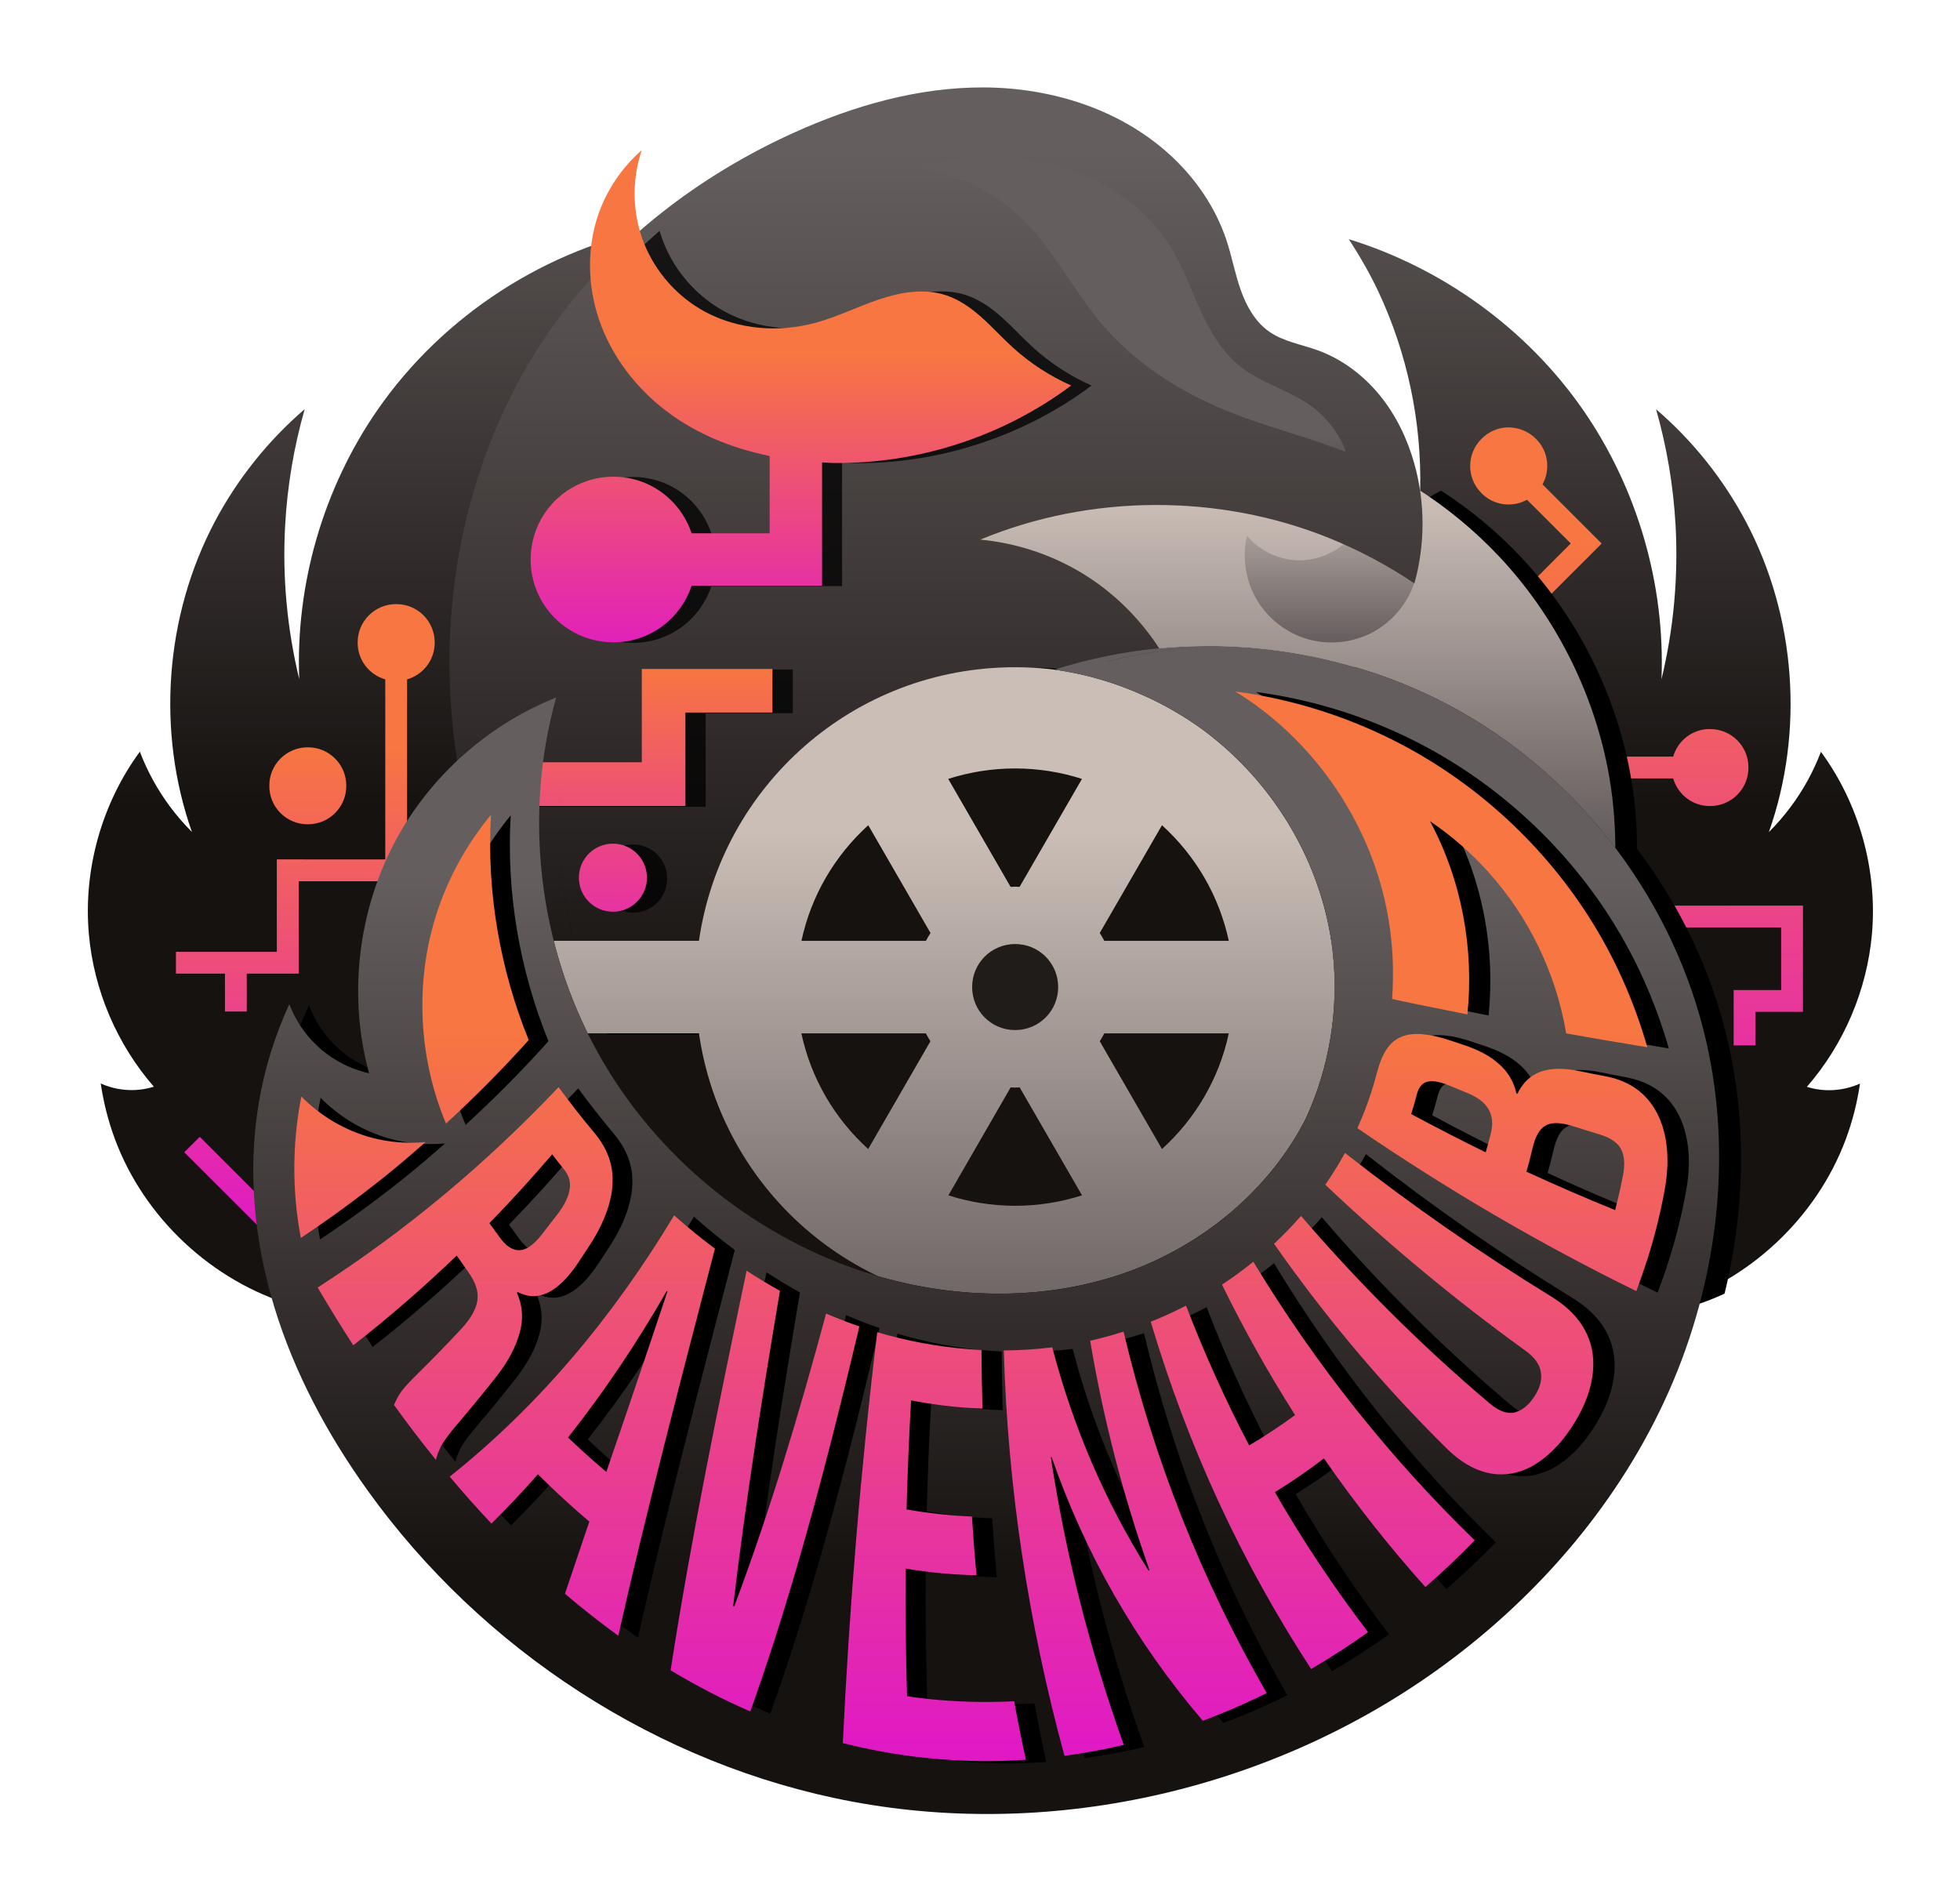
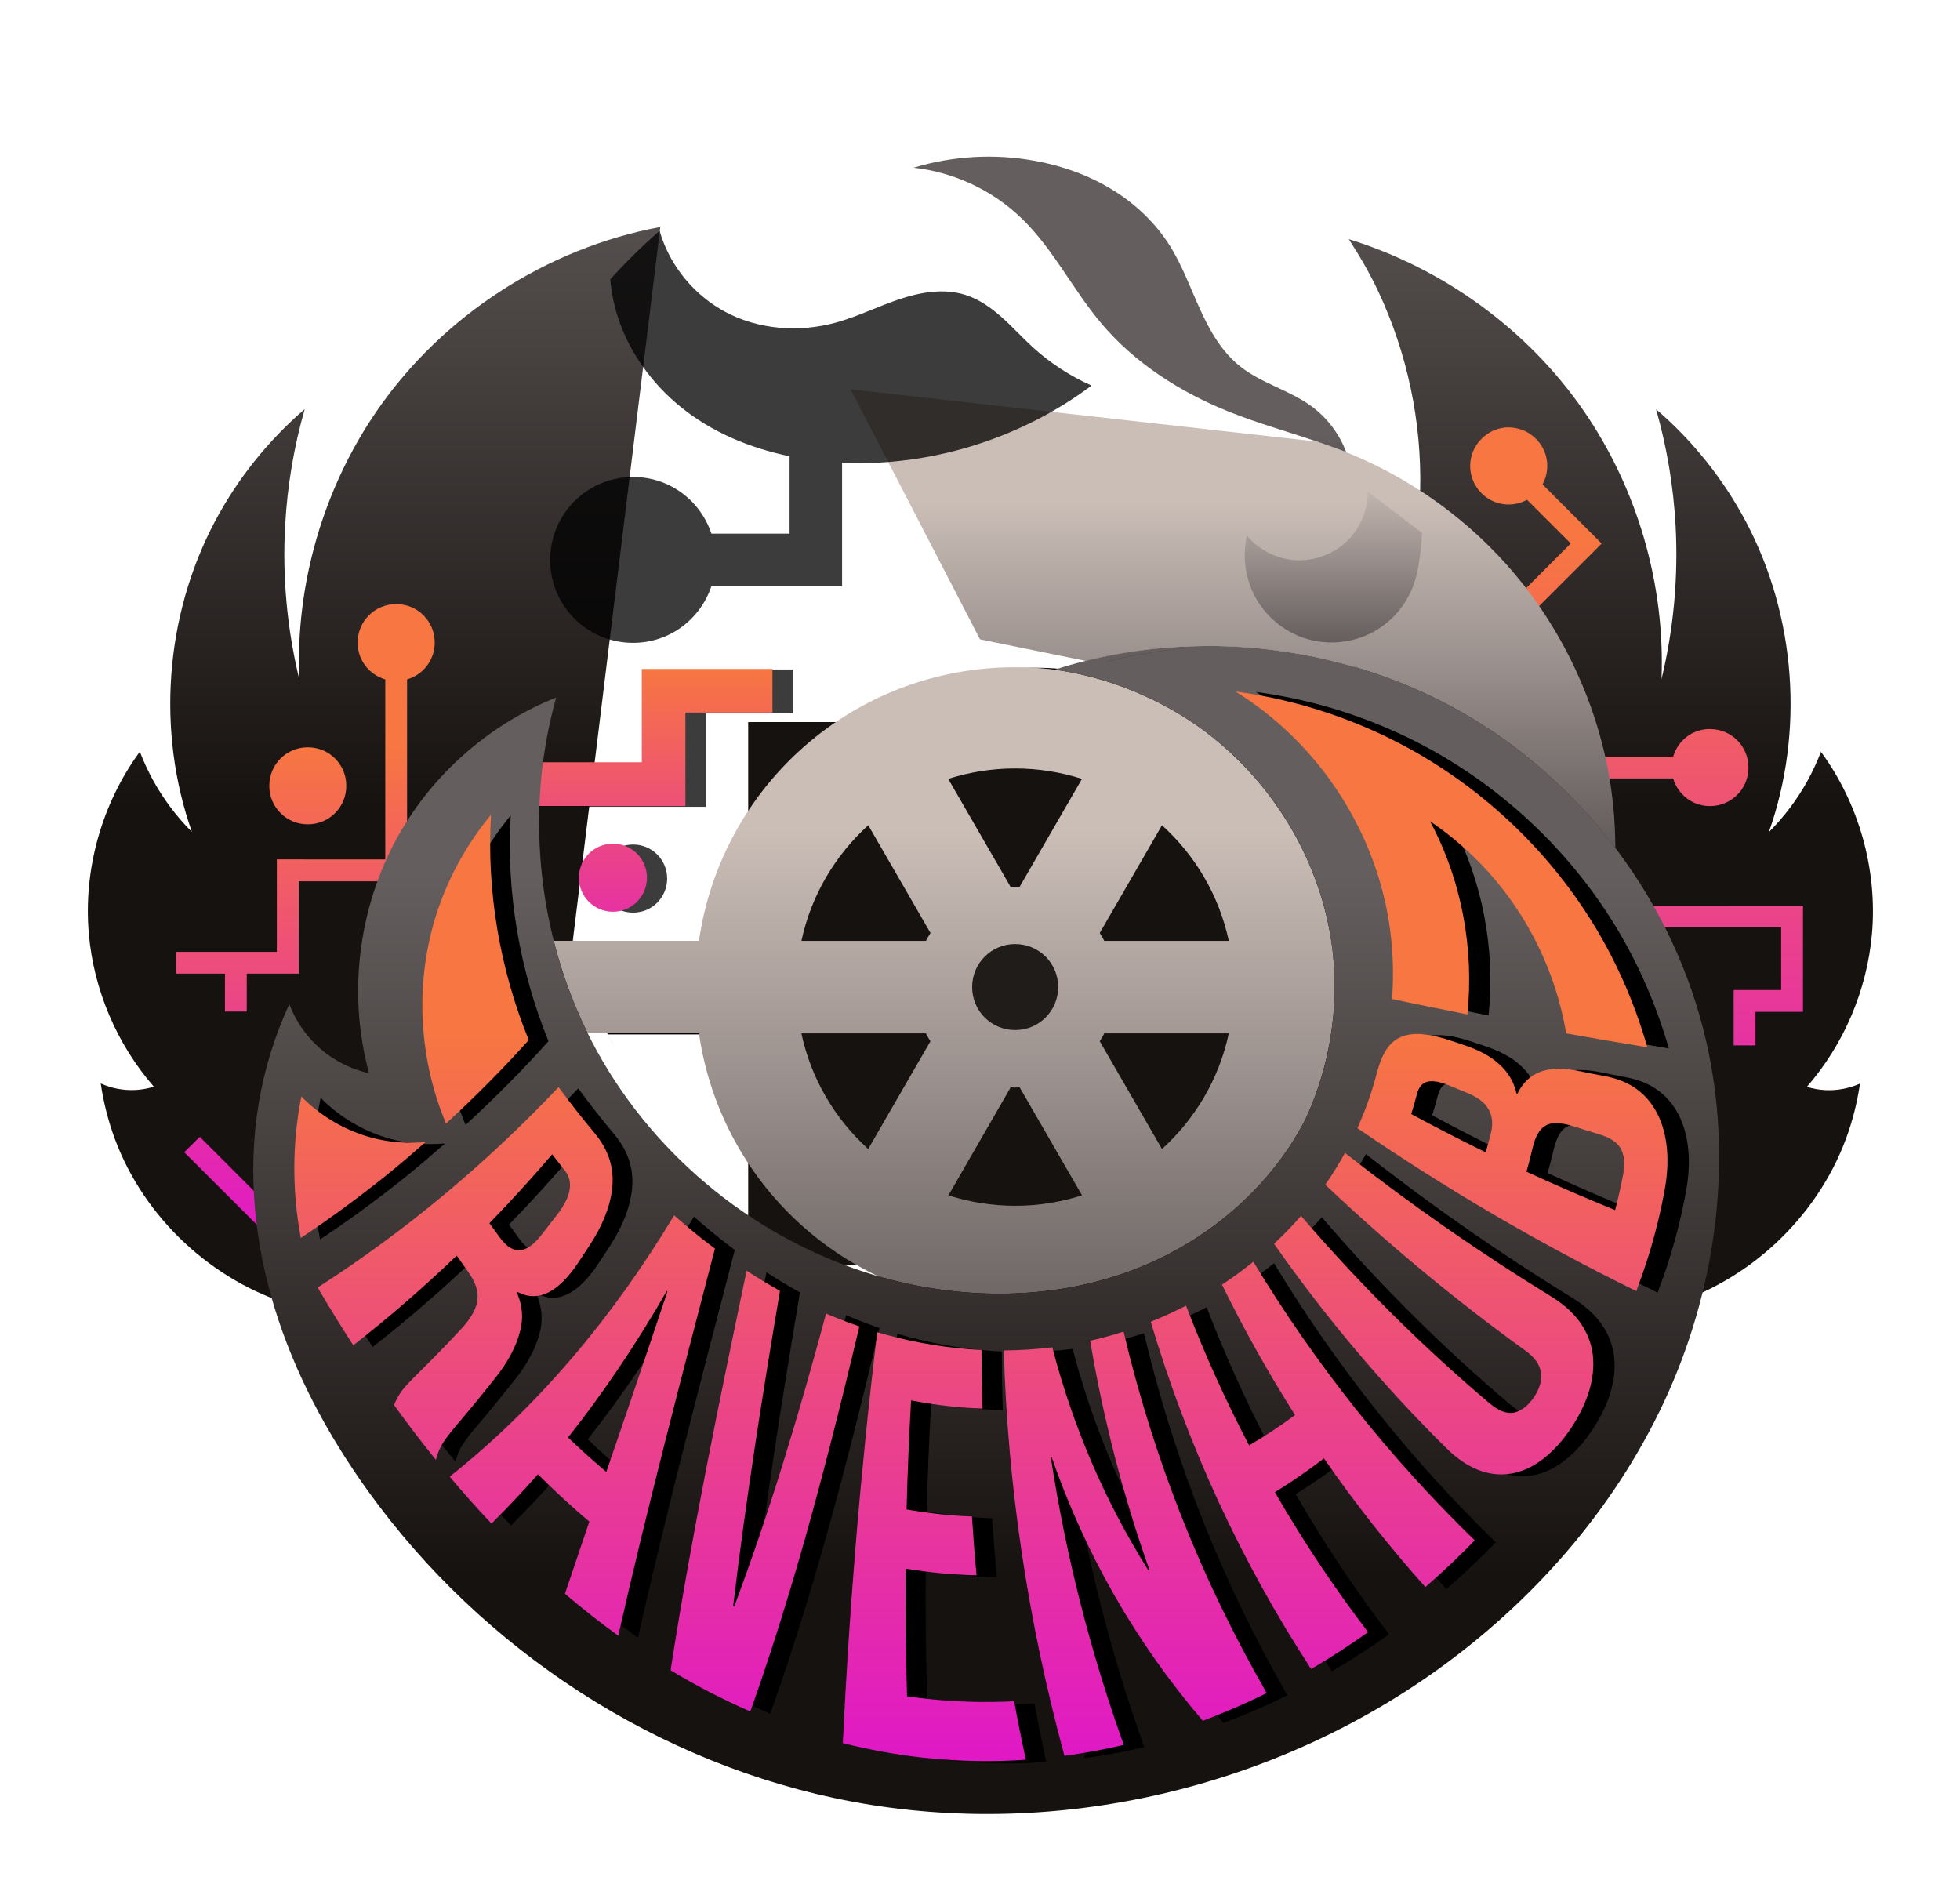
<svg xmlns="http://www.w3.org/2000/svg" xmlns:xlink="http://www.w3.org/1999/xlink" width="112.1" height="108.76" version="1.1" viewBox="0 0 29.66 28.777">
  <defs>
    <linearGradient id="linearGradient3215" x1="727.61" x2="727.61" y1="27.166" y2="-14.662" gradientTransform="matrix(.265 0 0 .265 4.779 0)" gradientUnits="userSpaceOnUse" xlink:href="#linearGradient1590" />
    <linearGradient id="linearGradient1590">
      <stop stop-color="#161210" offset="0" />
      <stop stop-color="#655e5e" offset="1" />
    </linearGradient>
    <linearGradient id="linearGradient3217" x1="206.38" x2="206.38" y1="3.213" y2="13.591" gradientTransform="translate(4.779)" gradientUnits="userSpaceOnUse" xlink:href="#linearGradient1618" />
    <linearGradient id="linearGradient1618">
      <stop stop-color="#f77641" offset="0" />
      <stop stop-color="#e019c5" offset="1" />
    </linearGradient>
    <linearGradient id="linearGradient3219" x1="186.79" x2="186.79" y1="6.299" y2="13.657" gradientTransform="translate(4.779)" gradientUnits="userSpaceOnUse" xlink:href="#linearGradient1618" />
    <clipPath id="clipPath2341">
      <path d="m726.15-5.953c-6.484 1.202-12.437 5.056-16.188 10.48-3.089 4.468-4.681 9.953-4.465 15.381-0.697-2.875-0.97-5.853-0.807-8.807 0.124-2.244 0.5-4.475 1.117-6.637-2.098 1.803-3.853 4.003-5.146 6.449-2.851 5.393-3.335 11.987-1.303 17.738-0.881-0.879-1.635-1.885-2.232-2.977-0.284-0.52-0.533-1.06-0.744-1.613-2.18 2.971-3.238 6.747-2.916 10.418 0.281 3.208 1.604 6.317 3.721 8.744-0.342 0.105-0.695 0.169-1.053 0.188-0.678 0.034-1.364-0.095-1.984-0.373 0.157 1.079 0.426 2.142 0.805 3.164 1.675 4.525 5.572 8.165 10.199 9.531 4.627 1.367 9.876 0.426 13.74-2.463zm39.373 0.684c0.621 0.957 1.196 1.943 1.682 2.975 1.671 3.545 2.503 7.482 2.408 11.4l-4.676 2.641 5.088 41.525c3.864 2.889 9.113 3.829 13.74 2.463 4.627-1.367 8.524-5.006 10.199-9.531 0.378-1.022 0.648-2.086 0.805-3.164-0.62 0.278-1.306 0.407-1.984 0.373-0.357-0.018-0.713-0.082-1.055-0.188 2.117-2.427 3.441-5.536 3.723-8.744 0.322-3.671-0.736-7.447-2.916-10.418-0.211 0.554-0.46 1.093-0.744 1.613-0.597 1.092-1.351 2.098-2.232 2.977 2.032-5.752 1.548-12.345-1.303-17.738-1.293-2.446-3.048-4.646-5.146-6.449 0.617 2.161 0.991 4.393 1.115 6.637 0.164 2.954-0.108 5.932-0.805 8.807 0.216-5.428-1.378-10.913-4.467-15.381-3.212-4.646-8.039-8.134-13.432-9.797z" fill="url(#linearGradient2345)" stop-color="#000000" style="font-variation-settings:normal" />
    </clipPath>
    <filter id="filter2332" x="-.126" y="-.107" width="1.252" height="1.214" color-interpolation-filters="sRGB">
      <feGaussianBlur stdDeviation="4.407" />
    </filter>
    <linearGradient id="linearGradient3221" x1="205.25" x2="205.25" y1="2.552" y2="7.688" gradientTransform="translate(4.779)" gradientUnits="userSpaceOnUse" xlink:href="#linearGradient1675" />
    <linearGradient id="linearGradient1675">
      <stop stop-color="#cbbeb7" offset="0" />
      <stop stop-color="#655e5e" offset="1" />
    </linearGradient>
    <linearGradient id="linearGradient3223" x1="202.21" x2="202.21" y1="2.202" y2="4.708" gradientTransform="translate(4.779)" gradientUnits="userSpaceOnUse" xlink:href="#linearGradient1675" />
    <linearGradient id="linearGradient3225" x1="195.39" x2="195.39" y1="10.627" y2="-2.732" gradientTransform="translate(4.779)" gradientUnits="userSpaceOnUse" xlink:href="#linearGradient1590" />
    <clipPath id="clipPath2257">
      <path d="m726.81 48.779c-2.629-2.746-4.931-5.806-6.84-9.094-3.551-6.117-5.734-13.085-5.854-20.157-0.121-7.072 1.882-14.232 6.021-19.967 3.435-4.758 8.253-8.443 13.594-10.875 3.457-1.574 7.197-2.65 10.995-2.623 3.798 0.027 7.662 1.23 10.492 3.763 1.505 1.347 2.699 3.06 3.333 4.977 0.308 0.931 0.483 1.902 0.807 2.826 0.325 0.925 0.825 1.828 1.626 2.392 0.817 0.575 1.845 0.734 2.785 1.074 1.387 0.503 2.607 1.425 3.541 2.568 0.933 1.143 1.587 2.501 1.984 3.923 0.622 2.223 0.622 4.617 0 6.841-1.526-1.029-3.161-1.898-4.868-2.587-6.327-2.555-13.656-2.523-19.96 0.088 1.974 0.183 3.907 0.802 5.62 1.798 3.142 1.826 5.501 4.952 6.395 8.474l-15.599 1.874-8.425 6.929-1.228 11.314 6.797 9.735 5.35 5.876-11.314 2.105" fill="url(#linearGradient2261)" stop-color="#000000" style="font-variation-settings:normal" />
    </clipPath>
    <filter id="filter2249" x="-.14" y="-.107" width="1.279" height="1.214" color-interpolation-filters="sRGB">
      <feGaussianBlur stdDeviation="1.946" />
    </filter>
    <linearGradient id="linearGradient3227" x1="191.85" x2="191.85" y1="5.113" y2="10.154" gradientTransform="translate(4.779)" gradientUnits="userSpaceOnUse" xlink:href="#linearGradient1618" />
    <clipPath id="clipPath1777">
      <path d="m744.72-13.938c-3.798-0.027-7.54 1.049-10.996 2.623-5.341 2.432-10.159 6.117-13.594 10.875-4.139 5.735-6.142 12.897-6.021 19.969 0.029 1.7 0.184 3.391 0.441 5.068 1.645-1.548 3.569-2.8 5.668-3.637-1.879 6.719-1.011 14.166 2.365 20.271 3.376 6.106 9.22 10.8 15.91 12.781 0.566 0.168 1.139 0.313 1.717 0.441l-2.188-2.402-6.797-9.734 1.227-11.314 8.426-6.93 15.451-1.857c-0.113-0.073-0.221-0.156-0.336-0.227-0.066-0.041-0.133-0.081-0.199-0.121-0.505-0.301-1.022-0.582-1.553-0.836-0.034-0.016-0.07-0.031-0.104-0.047-1.711-0.807-3.537-1.364-5.412-1.621 1.938-0.619 3.943-1.005 5.967-1.199-1.171-1.809-2.748-3.356-4.611-4.439-1.714-0.996-3.647-1.615-5.621-1.799 6.304-2.611 13.634-2.643 19.961-0.088 1.707 0.689 3.341 1.559 4.867 2.588 0.622-2.223 0.622-4.618 0-6.842-0.398-1.421-1.051-2.779-1.984-3.922-0.934-1.143-2.154-2.066-3.541-2.568-0.939-0.34-1.966-0.499-2.783-1.074-0.801-0.564-1.302-1.468-1.627-2.393-0.325-0.925-0.501-1.896-0.809-2.826-0.634-1.917-1.827-3.63-3.332-4.977-2.83-2.533-6.694-3.736-10.492-3.764z" fill="url(#linearGradient1781)" stop-color="#000000" style="font-variation-settings:normal" />
    </clipPath>
    <filter id="filter1773" x="-.064" y="-.08" width="1.127" height="1.16" color-interpolation-filters="sRGB">
      <feGaussianBlur stdDeviation="2.221" />
    </filter>
    <linearGradient id="linearGradient3229" x1="229.79" x2="229.79" y1="7.544" y2="15.403" gradientTransform="translate(-26.941)" gradientUnits="userSpaceOnUse" xlink:href="#linearGradient1675" />
    <clipPath id="clipPath1835">
      <path d="m197.5 5.087c-2.443 0-4.447 1.794-4.785 4.14h-3.201v1.4h3.201c0.338 2.346 2.342 4.14 4.785 4.14 2.682 0 4.84-2.159 4.84-4.84 0-2.682-2.159-4.84-4.84-4.84zm0 1.532c0.353 0 0.693 0.056 1.011 0.158l-0.944 1.634c-0.023-9.789e-4 -0.045-0.003-0.068-0.003s-0.045 0.002-0.068 0.003l-0.944-1.634c0.319-0.102 0.658-0.158 1.011-0.158zm-2.223 0.859 0.942 1.631c-0.025 0.039-0.048 0.078-0.069 0.119h-1.884c0.147-0.689 0.509-1.294 1.011-1.75zm4.445 0c0.502 0.455 0.863 1.061 1.011 1.75h-1.884c-0.021-0.041-0.044-0.08-0.069-0.119zm-5.457 3.15h1.884c0.021 0.041 0.044 0.08 0.069 0.119l-0.942 1.631c-0.502-0.455-0.864-1.061-1.011-1.75zm4.584 0h1.884c-0.147 0.689-0.509 1.294-1.011 1.75l-0.942-1.631c0.025-0.039 0.048-0.078 0.069-0.119zm-1.417 0.817c0.023 9.79e-4 0.045 0.003 0.068 0.003s0.045-0.002 0.068-0.003l0.944 1.634c-0.319 0.102-0.658 0.158-1.011 0.158s-0.693-0.056-1.011-0.158z" fill="url(#linearGradient1839)" stop-color="#000000" style="paint-order:stroke markers fill" />
    </clipPath>
    <filter id="filter1937" x="-.129" y="-.162" width="1.259" height="1.325" color-interpolation-filters="sRGB">
      <feGaussianBlur stdDeviation="1.196" />
    </filter>
    <linearGradient id="linearGradient3231" x1="196.91" x2="196.91" y1="18.829" y2="8.222" gradientTransform="translate(4.779)" gradientUnits="userSpaceOnUse" xlink:href="#linearGradient1590" />
    <linearGradient id="linearGradient3233" x1="193.04" x2="193.04" y1=".337" y2="5.113" gradientTransform="translate(4.779)" gradientUnits="userSpaceOnUse" xlink:href="#linearGradient1618" />
    <linearGradient id="linearGradient3235" x1="196.97" x2="196.97" y1="4.664" y2="1.585" gradientTransform="translate(4.779)" gradientUnits="userSpaceOnUse" xlink:href="#linearGradient1590" />
    <filter id="filter2490" x="-.052" y="-.067" width="1.105" height="1.134" color-interpolation-filters="sRGB">
      <feGaussianBlur stdDeviation="1.713" />
    </filter>
    <linearGradient id="linearGradient3237" x1="200.17" x2="200.17" y1="10.627" y2="21.509" gradientUnits="userSpaceOnUse" xlink:href="#linearGradient1618" />
    <linearGradient id="linearGradient3239" x1="759.04" x2="747.82" y1="20.611" y2="17.604" gradientUnits="userSpaceOnUse">
      <stop offset="0" />
      <stop stop-opacity="0" offset="1" />
    </linearGradient>
    <clipPath id="clipPath2023">
      <path d="m757.62 18.014c-3.012-0.011-6.024 0.434-8.895 1.352 1.875 0.257 3.701 0.814 5.412 1.621 0.034 0.016 0.069 0.031 0.104 0.047 0.53 0.254 1.048 0.535 1.553 0.836 0.067 0.04 0.133 0.08 0.199 0.121 0.446 0.273 0.879 0.568 1.301 0.877 0.187 0.139 0.369 0.283 0.551 0.43 0.105 0.083 0.207 0.171 0.311 0.256 3.527 2.975 5.931 7.285 6.469 11.871 0.384 3.268-0.154 6.64-1.533 9.627-6e-4 0.001-1e-3 0.003-2e-3 0.004-2.077 4.074-5.869 7.203-10.182 8.756-4.598 1.655-9.729 1.591-14.414 0.203-6.69-1.981-12.534-6.675-15.91-12.781-3.376-6.106-4.245-13.552-2.365-20.271-3.628 1.445-6.758 4.107-8.77 7.455-2.499 4.16-3.213 9.353-1.93 14.033-1.112-0.246-2.154-0.797-2.982-1.578-0.696-0.657-1.24-1.474-1.578-2.369-0.836 1.81-1.428 3.734-1.754 5.701-0.642 3.875-0.244 7.888 0.904 11.645 1.149 3.757 3.033 7.265 5.322 10.457 6.558 9.142 16.656 15.733 27.715 17.805 11.706 2.193 24.25-0.762 33.853-7.807 5.51-4.041 10.097-9.413 12.865-15.66 2.768-6.247 3.66-13.375 2.133-20.035-1.797-7.832-6.993-14.824-13.975-18.803-4.363-2.487-9.382-3.772-14.402-3.791z" fill="url(#linearGradient2027)" stop-color="#000000" style="font-variation-settings:normal" />
    </clipPath>
    <filter id="filter2181" x="-.207" y="-.345" width="1.414" height="1.69" color-interpolation-filters="sRGB">
      <feGaussianBlur stdDeviation="3.771" />
    </filter>
  </defs>
  <g transform="translate(-256.93 141.16)">
    <g transform="matrix(1 0 0 1 75.483 -136.15)">
      <g transform="translate(-5.471)">
-         <path d="m201.83-5.011c-1.261-0.009-2.432 0.341-3.467 0.813-0.297 0.135-0.577 0.307-0.862 0.469a1.323 1.323 0 0 0-1.742-0.008c-0.468 0.406-0.82 0.923-1.028 1.506-1e-3 0.003-8.7e-4 0.006-2e-3 0.01-1.068 0.505-2.015 1.235-2.772 2.152a1.323 1.323 0 0 0-1.293 0.247c-0.682 0.586-1.248 1.297-1.669 2.092-0.505 0.956-0.761 2.011-0.804 3.076a1.323 1.323 0 0 0-0.226 0.238c-0.772 1.053-1.137 2.354-1.023 3.655 0.045 0.512 0.173 1.008 0.357 1.481a1.323 1.323 0 0 0-0.167 0.858c0.055 0.376 0.148 0.747 0.281 1.106 0.466 1.26 1.4 2.263 2.564 2.886 0.356 0.995 0.841 1.921 1.432 2.744 1.935 2.697 4.882 4.625 8.164 5.24 3.477 0.651 7.141-0.215 9.983-2.299 1.626-1.193 2.993-2.783 3.831-4.674 0.166-0.375 0.271-0.763 0.388-1.148 1.046-0.632 1.883-1.579 2.316-2.749 0.133-0.359 0.226-0.73 0.281-1.106a1.323 1.323 0 0 0-0.167-0.859c0.184-0.473 0.312-0.969 0.357-1.48 0.114-1.301-0.25-2.603-1.023-3.655a1.323 1.323 0 0 0-0.226-0.238c-0.042-1.065-0.298-2.12-0.804-3.076-0.42-0.795-0.987-1.506-1.669-2.092a1.323 1.323 0 0 0-1.298-0.245c-1.001-1.214-2.328-2.128-3.829-2.591a1.323 1.323 0 0 0-1.271 0.279c-0.255-0.492-0.568-0.942-0.965-1.298-1.04-0.931-2.371-1.324-3.649-1.333z" color="#000000" color-rendering="auto" dominant-baseline="auto" fill="#fff" image-rendering="auto" shape-rendering="auto" solid-color="#000000" stop-color="#000000" style="font-feature-settings:normal;font-variant-alternates:normal;font-variant-caps:normal;font-variant-east-asian:normal;font-variant-ligatures:normal;font-variant-numeric:normal;font-variant-position:normal;font-variation-settings:normal;inline-size:0;isolation:auto;mix-blend-mode:normal;shape-margin:0;shape-padding:0;text-decoration-color:#000000;text-decoration-line:none;text-decoration-style:solid;text-indent:0;text-orientation:mixed;text-transform:none;white-space:normal" />
        <path d="m196.91-1.575c-1.716 0.318-3.291 1.338-4.283 2.773-0.817 1.182-1.238 2.634-1.181 4.069-0.184-0.761-0.257-1.549-0.213-2.33 0.033-0.594 0.132-1.184 0.296-1.756-0.555 0.477-1.02 1.059-1.362 1.706-0.754 1.427-0.882 3.171-0.345 4.693-0.233-0.233-0.433-0.499-0.591-0.788-0.075-0.138-0.141-0.28-0.197-0.427-0.577 0.786-0.857 1.785-0.772 2.756 0.074 0.849 0.424 1.671 0.984 2.314-0.09 0.028-0.184 0.045-0.279 0.05-0.18 0.009-0.361-0.025-0.525-0.099 0.042 0.285 0.113 0.567 0.213 0.837 0.443 1.197 1.474 2.16 2.699 2.522 1.224 0.362 2.613 0.113 3.635-0.652zm10.417 0.181c0.164 0.253 0.316 0.514 0.445 0.787 0.442 0.938 0.662 1.98 0.637 3.016l-1.237 0.699 1.346 10.987c1.022 0.764 2.411 1.013 3.635 0.652 1.224-0.362 2.255-1.325 2.699-2.522 0.1-0.27 0.171-0.552 0.213-0.837-0.164 0.073-0.346 0.108-0.525 0.099-0.095-0.005-0.189-0.022-0.279-0.05 0.56-0.642 0.91-1.465 0.985-2.314 0.085-0.971-0.195-1.97-0.772-2.756-0.056 0.146-0.122 0.289-0.197 0.427-0.158 0.289-0.358 0.555-0.591 0.788 0.538-1.522 0.41-3.266-0.345-4.693-0.342-0.647-0.806-1.229-1.362-1.706 0.163 0.572 0.262 1.162 0.295 1.756 0.043 0.782-0.029 1.569-0.213 2.33 0.057-1.436-0.365-2.887-1.182-4.069-0.85-1.229-2.127-2.152-3.554-2.592z" fill="url(#linearGradient3215)" stop-color="#000000" style="font-variation-settings:normal" />
        <path d="m209.75 1.457c-0.148 1.316e-4 -0.296 0.057-0.41 0.171l-4e-3 0.004c-0.227 0.227-0.227 0.593 0 0.82l4e-3 0.004c0.187 0.187 0.466 0.217 0.686 0.097l0.662 0.661-0.752 0.753 0.235 0.233 0.751-0.751h5.1e-4l0.058-0.058 1e-3 -0.001 0.174-0.175-0.895-0.895c0.121-0.22 0.09-0.5-0.097-0.687l-4e-3 -0.004c-0.113-0.113-0.262-0.17-0.41-0.171zm3.042 4.565c-0.264 0-0.484 0.176-0.554 0.418h-1.312v0.33h1.312c0.07 0.241 0.29 0.418 0.554 0.418h5e-3c0.321 0 0.58-0.259 0.58-0.58v-0.005c0-0.321-0.258-0.58-0.58-0.58zm-1.532 2.673v0.33h2.612v0.947h-0.719v0.838h0.33v-0.508h0.719v-1.608z" color="#000000" color-rendering="auto" dominant-baseline="auto" fill="url(#linearGradient3217)" image-rendering="auto" shape-rendering="auto" solid-color="#000000" stop-color="#000000" style="font-feature-settings:normal;font-variant-alternates:normal;font-variant-caps:normal;font-variant-east-asian:normal;font-variant-ligatures:normal;font-variant-numeric:normal;font-variant-position:normal;font-variation-settings:normal;inline-size:0;isolation:auto;mix-blend-mode:normal;shape-margin:0;shape-padding:0;text-decoration-color:#000000;text-decoration-line:none;text-decoration-style:solid;text-indent:0;text-orientation:mixed;text-transform:none;white-space:normal" />
        <path d="m192.91 4.132c-0.321-3e-7 -0.58 0.259-0.58 0.58v0.005c0 0.264 0.176 0.484 0.418 0.554v3.891h0.33v-3.891c0.241-0.07 0.418-0.29 0.418-0.554v-0.005c0-0.321-0.258-0.58-0.58-0.58zm-1.337 2.167c-0.321 0-0.58 0.259-0.58 0.58v0.005c0 0.321 0.259 0.58 0.58 0.58h5e-3c0.321 0 0.58-0.259 0.58-0.58v-0.005c0-0.321-0.259-0.58-0.58-0.58zm-0.466 1.696v1.399h-1.527v0.33h0.742v0.573h0.33v-0.573h0.787v-1.398h1.535v-0.33zm-1.166 4.198-0.235 0.234 1.172 1.17 0.233-0.233z" color="#000000" color-rendering="auto" dominant-baseline="auto" fill="url(#linearGradient3219)" image-rendering="auto" shape-rendering="auto" solid-color="#000000" stop-color="#000000" style="font-feature-settings:normal;font-variant-alternates:normal;font-variant-caps:normal;font-variant-east-asian:normal;font-variant-ligatures:normal;font-variant-numeric:normal;font-variant-position:normal;font-variation-settings:normal;inline-size:0;isolation:auto;mix-blend-mode:normal;shape-margin:0;shape-padding:0;text-decoration-color:#000000;text-decoration-line:none;text-decoration-style:solid;text-indent:0;text-orientation:mixed;text-transform:none;white-space:normal" />
-         <path transform="matrix(.265 0 0 .265 4.779 0)" d="m744.72-13.938c-3.798-0.027-7.54 1.049-10.996 2.623-5.341 2.432-10.159 6.117-13.594 10.875-4.139 5.735-6.142 12.897-6.021 19.969 0.029 1.7 0.184 3.391 0.441 5.068-1.199 1.128-2.254 2.407-3.102 3.818-2.499 4.16-3.213 9.353-1.93 14.033-1.112-0.246-2.154-0.797-2.982-1.578-0.696-0.657-1.24-1.474-1.578-2.369-0.836 1.81-1.428 3.734-1.754 5.701-0.642 3.875-0.244 7.888 0.904 11.645 1.149 3.757 3.033 7.265 5.322 10.457 6.558 9.142 16.656 15.733 27.715 17.805 11.706 2.193 24.25-0.762 33.854-7.807 5.51-4.041 10.097-9.413 12.865-15.66 2.768-6.247 3.66-13.375 2.133-20.035-0.917-3.998-2.724-7.772-5.197-11.043-7e-3 -1.524-0.142-3.048-0.434-4.545-0.879-4.517-3.057-8.774-6.209-12.127-1.353-1.44-2.888-2.705-4.547-3.779-0.077-0.515-0.182-1.026-0.322-1.527-0.398-1.421-1.051-2.779-1.984-3.922-0.934-1.143-2.154-2.066-3.541-2.568-0.939-0.34-1.966-0.499-2.783-1.074-0.801-0.564-1.302-1.468-1.627-2.393-0.325-0.925-0.501-1.896-0.809-2.826-0.634-1.917-1.827-3.63-3.332-4.977-2.83-2.533-6.694-3.736-10.492-3.764zm12.9 31.951c-0.674-0.003-1.349 0.027-2.022 0.07 0.673-0.045 1.347-0.073 2.022-0.07zm14.402 3.791c0.436 0.249 0.865 0.51 1.287 0.781-0.422-0.272-0.851-0.533-1.287-0.781zm-15.693 0.412c0.326 0.211 0.652 0.422 0.965 0.65 0.187 0.139 0.369 0.283 0.551 0.43 0.105 0.083 0.207 0.171 0.311 0.256 3.527 2.975 5.93 7.285 6.469 11.871 0.384 3.268-0.154 6.64-1.533 9.627-6e-4 0.001-1e-3 0.003-2e-3 0.004-2.077 4.074-5.869 7.203-10.182 8.756-4.042 1.455-8.496 1.578-12.697 0.645l-2.188-2.402-6.797-9.734 1.227-11.314 8.426-6.93z" clip-path="url(#clipPath2341)" filter="url(#filter2332)" stop-color="#000000" style="font-variation-settings:normal" />
        <path d="m199.79 0.882 1.958 3.783 1.608 0.328c0.613-0.151 1.243-0.228 1.874-0.226 1.328 0.005 2.656 0.345 3.811 1.003 0.904 0.515 1.694 1.223 2.322 2.053-2e-3 -0.403-0.038-0.807-0.115-1.202-0.233-1.195-0.809-2.321-1.643-3.209-0.753-0.801-1.714-1.407-2.762-1.74z" fill="url(#linearGradient3221)" stop-color="#000000" style="font-variation-settings:normal" />
        <path d="m202.88 5.123-0.141 9.403 6.11 0.028 0.79-8.407" fill="#5f5858" stop-color="#000000" style="font-variation-settings:normal" />
        <path d="m198.24 5.917h7.379v8.215h-7.379z" fill="#161210" stop-color="#000000" style="paint-order:stroke markers fill" />
        <path d="m205.79 3.098c0.161 0.193 0.395 0.323 0.644 0.36 0.293 0.043 0.603-0.048 0.827-0.242 0.224-0.194 0.357-0.488 0.356-0.785l0.822 0.625c-8e-3 0.128-0.02 0.255-0.038 0.382-0.018 0.129-0.041 0.257-0.083 0.38-0.107 0.316-0.339 0.588-0.635 0.744-0.296 0.155-0.651 0.192-0.973 0.101-0.321-0.091-0.604-0.31-0.774-0.598-0.17-0.288-0.224-0.641-0.148-0.966z" fill="url(#linearGradient3223)" stop-color="#000000" style="font-variation-settings:normal" />
-         <path d="m197.08 12.906c-0.696-0.727-1.305-1.536-1.81-2.406-0.939-1.618-1.517-3.462-1.549-5.333-0.032-1.871 0.498-3.766 1.593-5.283 0.909-1.259 2.184-2.234 3.597-2.877 0.915-0.416 1.904-0.701 2.909-0.694 1.005 0.007 2.027 0.325 2.776 0.996 0.398 0.356 0.714 0.81 0.882 1.317 0.081 0.246 0.128 0.503 0.214 0.748 0.086 0.245 0.218 0.484 0.43 0.633 0.216 0.152 0.488 0.194 0.737 0.284 0.367 0.133 0.69 0.377 0.937 0.679 0.247 0.302 0.42 0.662 0.525 1.038 0.165 0.588 0.165 1.222 0 1.81-0.404-0.272-0.836-0.502-1.288-0.685-1.674-0.676-3.613-0.668-5.281 0.023 0.522 0.049 1.034 0.212 1.487 0.476 0.831 0.483 1.455 1.31 1.692 2.242l-4.127 0.496-2.229 1.833-0.325 2.994 1.798 2.576 1.415 1.555-2.994 0.557" fill="url(#linearGradient3225)" stop-color="#000000" style="font-variation-settings:normal" />
        <path transform="matrix(.265 0 0 .265 4.779 0)" d="m725.09-10.35c-1.108 0.962-1.962 2.213-2.455 3.596-0.692 1.94-0.656 4.112 0 6.064 0.656 1.952 1.915 3.681 3.508 4.986 1.796 1.472 3.977 2.382 6.262 2.852v4.42h-4.463c-0.627-1.88-2.377-3.236-4.473-3.236-2.624 0-4.736 2.113-4.736 4.736 0 2.624 2.113 4.736 4.736 4.736 2.097 0 3.846-1.359 4.473-3.24h7.461v-7.051c0.203 0.009 0.405 0.026 0.607 0.029 4.866 0.071 9.743-1.513 13.639-4.43-1.217-0.54-2.348-1.275-3.334-2.17-0.609-0.553-1.162-1.166-1.775-1.715-0.613-0.548-1.3-1.038-2.084-1.289-1.226-0.393-2.566-0.165-3.787 0.244-1.221 0.409-2.382 0.993-3.623 1.334-2.089 0.574-4.404 0.409-6.314-0.613-1.589-0.851-2.862-2.28-3.522-3.957-0.66-1.678-0.703-3.591-0.119-5.297zm0.029 29.676v5.336h-8.947v2.504h11.441v-5.346h4.977v-2.494zm-1.65 9.994c-1.078 2e-6 -1.945 0.868-1.945 1.945s0.868 1.945 1.945 1.945c1.078 0 1.945-0.868 1.945-1.945s-0.868-1.945-1.945-1.945z" clip-path="url(#clipPath2257)" color="#000000" color-rendering="auto" dominant-baseline="auto" filter="url(#filter2249)" image-rendering="auto" opacity=".875" shape-rendering="auto" solid-color="#000000" stop-color="#000000" style="font-feature-settings:normal;font-variant-alternates:normal;font-variant-caps:normal;font-variant-east-asian:normal;font-variant-ligatures:normal;font-variant-numeric:normal;font-variant-position:normal;font-variation-settings:normal;inline-size:0;isolation:auto;mix-blend-mode:normal;shape-margin:0;shape-padding:0;text-decoration-color:#000000;text-decoration-line:none;text-decoration-style:solid;text-indent:0;text-orientation:mixed;text-transform:none;white-space:normal" />
        <path d="m196.63 5.113v1.412h-2.367v0.662h3.027v-1.414h1.317v-0.66zm-0.437 2.644c-0.285 3e-7 -0.515 0.23-0.515 0.515s0.23 0.515 0.515 0.515c0.285 0 0.515-0.23 0.515-0.515s-0.23-0.515-0.515-0.515z" color="#000000" color-rendering="auto" dominant-baseline="auto" fill="url(#linearGradient3227)" image-rendering="auto" shape-rendering="auto" solid-color="#000000" stop-color="#000000" style="font-feature-settings:normal;font-variant-alternates:normal;font-variant-caps:normal;font-variant-east-asian:normal;font-variant-ligatures:normal;font-variant-numeric:normal;font-variant-position:normal;font-variation-settings:normal;inline-size:0;isolation:auto;mix-blend-mode:normal;shape-margin:0;shape-padding:0;text-decoration-color:#000000;text-decoration-line:none;text-decoration-style:solid;text-indent:0;text-orientation:mixed;text-transform:none;white-space:normal" />
        <path transform="matrix(.265 0 0 .265 4.779 0)" d="m757.62 18.014c-3.012-0.011-6.024 0.434-8.895 1.352 0.195 0.027 0.388 0.07 0.582 0.104-0.934-0.146-1.885-0.244-2.861-0.244-9.233 0-16.806 6.78-18.084 15.648h-8.275c-1.149-4.548-1.133-9.393 0.131-13.912-3.628 1.445-6.758 4.107-8.77 7.455-2.499 4.16-3.213 9.353-1.93 14.033-1.112-0.246-2.154-0.797-2.982-1.578-0.696-0.657-1.24-1.474-1.578-2.369-0.836 1.81-1.428 3.734-1.754 5.701-0.642 3.875-0.244 7.888 0.904 11.645 1.149 3.757 3.033 7.265 5.322 10.457 6.558 9.142 16.656 15.733 27.715 17.805 11.706 2.193 24.25-0.762 33.854-7.807 5.51-4.041 10.097-9.413 12.865-15.66 2.768-6.247 3.66-13.375 2.133-20.035-1.797-7.832-6.993-14.824-13.975-18.803-4.363-2.487-9.382-3.772-14.402-3.791zm-11.174 7c1.335 0 2.618 0.212 3.822 0.596l-3.566 6.176c-0.085-0.004-0.17-0.012-0.256-0.012-0.086 0-0.17 8e-3 -0.256 0.012l-3.566-6.176c1.205-0.384 2.487-0.596 3.822-0.596zm-8.4 3.246 3.559 6.164c-0.093 0.146-0.18 0.295-0.26 0.449h-7.121c0.557-2.604 1.925-4.892 3.822-6.613zm16.801 0c1.897 1.721 3.263 4.009 3.82 6.613h-7.119c-0.08-0.154-0.167-0.304-0.26-0.449zm9.67 6.527c0.033 0.213 0.082 0.423 0.107 0.637 6e-3 0.049 6e-3 0.098 0.012 0.146-0.028-0.265-0.08-0.522-0.119-0.783zm0.139 1.016c0.051 0.529 0.077 1.06 0.08 1.592-4e-3 -0.537-0.032-1.067-0.08-1.592zm0.082 1.791c-3e-3 0.552-0.028 1.105-0.082 1.654 0.051-0.545 0.08-1.096 0.082-1.654zm-0.15 2.193c-0.04 0.311-0.085 0.621-0.141 0.93 0.054-0.308 0.102-0.617 0.141-0.93zm-42.559 0.379h6.334c0.886 6.146 4.797 11.283 10.188 13.861-0.019-0.005-0.038-0.008-0.057-0.014-6.69-1.981-12.534-6.675-15.91-12.781-0.194-0.351-0.377-0.707-0.555-1.066zm12.195 0h7.121c0.08 0.154 0.167 0.304 0.26 0.449l-3.559 6.164c-1.898-1.721-3.265-4.009-3.822-6.613zm17.324 0h7.119c-0.557 2.604-1.923 4.892-3.82 6.613l-3.559-6.164c0.093-0.146 0.18-0.295 0.26-0.449zm-5.357 3.088c0.085 0.004 0.17 0.012 0.256 0.012 0.086 0 0.17-0.008 0.256-0.012l3.566 6.176c-1.205 0.384-2.487 0.596-3.822 0.596-1.335 0-2.618-0.212-3.822-0.596z" clip-path="url(#clipPath1777)" filter="url(#filter1773)" stop-color="#000000" style="paint-order:stroke markers fill" />
        <path d="m202.28 5.087c-2.443 0-4.447 1.794-4.785 4.14h-3.201v1.4h3.201c0.338 2.346 2.342 4.14 4.785 4.14 2.682 0 4.84-2.159 4.84-4.84 0-2.682-2.159-4.84-4.84-4.84zm0 1.532c0.353 0 0.693 0.056 1.011 0.158l-0.944 1.634c-0.023-9.861e-4 -0.045-0.003-0.068-0.003s-0.045 0.002-0.068 0.003l-0.944-1.634c0.319-0.102 0.658-0.158 1.011-0.158zm-2.223 0.859 0.942 1.631c-0.025 0.039-0.048 0.078-0.069 0.119h-1.884c0.147-0.689 0.509-1.294 1.011-1.75zm4.445 0c0.502 0.455 0.863 1.061 1.011 1.75h-1.884c-0.021-0.041-0.044-0.08-0.069-0.119zm-5.457 3.15h1.884c0.021 0.041 0.044 0.08 0.069 0.119l-0.942 1.631c-0.502-0.455-0.864-1.061-1.011-1.75zm4.584 0h1.884c-0.147 0.689-0.509 1.294-1.011 1.75l-0.942-1.631c0.025-0.039 0.048-0.078 0.069-0.119zm-1.417 0.817c0.023 9.87e-4 0.045 0.003 0.068 0.003s0.045-0.002 0.068-0.003l0.944 1.634c-0.319 0.102-0.658 0.158-1.011 0.158s-0.693-0.056-1.011-0.158z" fill="url(#linearGradient3229)" stop-color="#000000" style="paint-order:stroke markers fill" />
        <path transform="translate(4.779)" d="m200.45 4.766c-0.797-0.003-1.594 0.115-2.353 0.358 0.496 0.068 0.979 0.215 1.432 0.429 9e-3 0.004 0.018 0.008 0.027 0.012 0.14 0.067 0.277 0.141 0.411 0.221 0.018 0.011 0.035 0.021 0.053 0.032 0.118 0.072 0.233 0.15 0.344 0.232 0.05 0.037 0.098 0.075 0.146 0.114 0.028 0.022 0.055 0.045 0.082 0.068 0.933 0.787 1.569 1.927 1.712 3.141 0.101 0.865-0.041 1.757-0.406 2.547-1.6e-4 3.48e-4 -3.6e-4 6.85e-4 -5.2e-4 9.99e-4 -0.55 1.078-1.553 1.906-2.694 2.317-1.216 0.438-2.574 0.421-3.814 0.054-1.77-0.524-3.316-1.766-4.21-3.382-0.893-1.615-1.123-3.586-0.626-5.364-0.96 0.382-1.788 1.087-2.32 1.972-0.661 1.101-0.85 2.475-0.511 3.713-0.294-0.065-0.57-0.211-0.789-0.418-0.184-0.174-0.328-0.39-0.418-0.627-0.221 0.479-0.378 0.988-0.464 1.508-0.17 1.025-0.065 2.087 0.239 3.081 0.304 0.994 0.802 1.922 1.408 2.767 1.735 2.419 4.407 4.163 7.333 4.711 3.097 0.58 6.416-0.202 8.957-2.066 1.458-1.069 2.671-2.49 3.404-4.143 0.732-1.653 0.969-3.539 0.564-5.301-0.475-2.072-1.85-3.922-3.697-4.975-1.155-0.658-2.482-0.998-3.811-1.003z" clip-path="url(#clipPath1835)" filter="url(#filter1937)" stop-color="#000000" style="font-variation-settings:normal" />
        <path d="m205.23 4.766c-0.797-0.003-1.594 0.115-2.353 0.358 0.496 0.068 0.979 0.215 1.432 0.429 9e-3 0.004 0.018 0.008 0.027 0.012 0.14 0.067 0.277 0.141 0.411 0.221 0.018 0.011 0.035 0.021 0.053 0.032 0.118 0.072 0.233 0.15 0.344 0.232 0.05 0.037 0.098 0.075 0.146 0.114 0.028 0.022 0.055 0.045 0.082 0.068 0.933 0.787 1.569 1.927 1.712 3.141 0.101 0.865-0.041 1.757-0.406 2.547-1.6e-4 3.48e-4 -3.6e-4 6.85e-4 -5.2e-4 9.99e-4 -0.55 1.078-1.553 1.906-2.694 2.317-1.216 0.438-2.574 0.421-3.814 0.054-1.77-0.524-3.316-1.766-4.21-3.382-0.893-1.615-1.123-3.586-0.626-5.364-0.96 0.382-1.788 1.087-2.32 1.972-0.661 1.101-0.85 2.475-0.511 3.713-0.294-0.065-0.57-0.211-0.789-0.418-0.184-0.174-0.328-0.39-0.418-0.627-0.221 0.479-0.378 0.988-0.464 1.508-0.17 1.025-0.065 2.087 0.239 3.081 0.304 0.994 0.802 1.922 1.408 2.767 1.735 2.419 4.407 4.163 7.333 4.711 3.097 0.58 6.416-0.202 8.957-2.066 1.458-1.069 2.671-2.49 3.404-4.143 0.732-1.653 0.969-3.539 0.564-5.301-0.475-2.072-1.85-3.922-3.697-4.975-1.155-0.658-2.482-0.998-3.811-1.003z" fill="url(#linearGradient3231)" stop-color="#000000" style="font-variation-settings:normal" />
-         <path d="m196.63-2.738c-0.293 0.255-0.519 0.586-0.65 0.951-0.183 0.513-0.174 1.088 0 1.605 0.174 0.516 0.507 0.974 0.928 1.319 0.475 0.39 1.052 0.63 1.657 0.754v1.169h-1.181c-0.166-0.497-0.629-0.856-1.183-0.856-0.694 0-1.253 0.559-1.253 1.253 0 0.694 0.559 1.253 1.253 1.253 0.555 0 1.018-0.36 1.183-0.857h1.974v-1.865c0.054 0.002 0.107 0.007 0.161 0.008 1.288 0.019 2.578-0.4 3.609-1.172-0.322-0.143-0.621-0.337-0.882-0.574-0.161-0.146-0.307-0.309-0.47-0.454-0.162-0.145-0.344-0.275-0.551-0.341-0.324-0.104-0.679-0.044-1.002 0.065s-0.63 0.263-0.959 0.353c-0.553 0.152-1.165 0.108-1.671-0.162-0.421-0.225-0.757-0.603-0.932-1.047-0.175-0.444-0.186-0.95-0.032-1.401z" fill="url(#linearGradient3233)" stop-color="#000000" style="font-variation-settings:normal" />
        <path d="m200.74-2.471c0.595-0.181 1.233-0.217 1.845-0.104 0.405 0.074 0.799 0.213 1.151 0.427 0.352 0.213 0.66 0.502 0.88 0.849 0.191 0.301 0.312 0.64 0.46 0.965 0.147 0.325 0.329 0.646 0.608 0.868 0.323 0.258 0.746 0.359 1.079 0.603 0.237 0.174 0.423 0.418 0.526 0.694-0.147-0.056-0.295-0.109-0.445-0.16-0.445-0.151-0.898-0.277-1.334-0.453-0.732-0.294-1.417-0.731-1.926-1.334-0.43-0.509-0.727-1.127-1.207-1.59-0.441-0.426-1.026-0.7-1.636-0.766z" fill="url(#linearGradient3235)" stop-color="#000000" style="font-variation-settings:normal" />
        <path d="m202.28 9.276c0.361 0 0.651 0.29 0.651 0.651 0 0.361-0.29 0.651-0.651 0.651s-0.651-0.29-0.651-0.651c0-0.361 0.29-0.651 0.651-0.651z" fill="#201c1a" stop-color="#000000" style="paint-order:stroke markers fill" />
        <path transform="matrix(.265 0 0 .265 4.779 0)" d="m759.04 20.611c4.599 2.824 7.882 7.7 8.77 13.023 0.252 1.509 0.313 3.044 0.203 4.568 1.433 0.308 2.872 0.591 4.309 0.881 0.388-3.788-0.336-7.695-2.139-11.053 1.216 0.823 2.334 1.795 3.318 2.885 2.315 2.562 3.881 5.791 4.459 9.195 3e-3 0.019 5e-3 0.039 8e-3 0.059 1.547 0.275 3.096 0.541 4.646 0.795-0.758-2.638-1.88-5.172-3.359-7.484-2.781-4.348-6.769-7.916-11.4-10.195-2.767-1.362-5.757-2.268-8.815-2.674zm-42.562 7.049c-1.252 1.512-2.244 3.239-2.916 5.084-1.472 4.04-1.324 8.627 0.342 12.588 1.652-1.517 3.235-3.108 4.731-4.779-1.653-4.071-2.414-8.505-2.156-12.893zm53.271 12.557c-0.482-0.038-0.887 0.014-1.219 0.156-0.683 0.279-1.105 0.959-1.391 2.064-0.189 0.731-0.423 1.451-0.697 2.156-0.131 0.336-0.271 0.669-0.42 0.998 5.15 3.527 10.469 6.634 15.953 9.32 0.223-0.589 0.432-1.185 0.623-1.785 0.426-1.338 0.769-2.704 1.014-4.086 0.338-1.904 0.07-3.453-0.566-4.519-0.659-1.105-1.649-1.683-2.904-1.914-0.467-0.086-0.933-0.178-1.4-0.275-1.835-0.382-2.951 0.033-3.57 1.295-0.016-0.005-0.031-0.01-0.047-0.016-0.156-0.699-0.506-1.262-1.016-1.705-0.511-0.461-1.187-0.808-2.027-1.086-0.218-0.072-0.437-0.146-0.654-0.221-0.637-0.217-1.196-0.345-1.678-0.383zm0.533 2.689c0.282-7.52e-4 0.642 0.093 1.084 0.279 0.303 0.128 0.607 0.253 0.91 0.377 0.623 0.255 1.043 0.564 1.254 0.953 0.212 0.37 0.263 0.835 0.125 1.385-0.09 0.358-0.188 0.715-0.293 1.072-1.43-0.699-2.85-1.429-4.26-2.189 0.117-0.374 0.224-0.748 0.32-1.125 0.105-0.412 0.301-0.651 0.604-0.721 0.076-0.021 0.162-0.031 0.256-0.031zm-49.947 0.342c-4.189 4.426-8.782 8.246-13.777 11.461 0.656 1.114 1.334 2.217 2.037 3.305 2.049-1.6 4.02-3.31 5.916-5.131 0.209 0.3 0.42 0.597 0.633 0.893 0.425 0.59 0.614 1.118 0.559 1.603-0.043 0.496-0.351 1.076-0.938 1.705-0.784 0.841-1.581 1.662-2.393 2.465-0.497 0.492-0.826 0.837-0.994 1.062-0.166 0.222-0.316 0.493-0.453 0.816 0.771 1.069 1.569 2.117 2.397 3.141 0.1-0.395 0.246-0.731 0.434-1.016 0.201-0.3 0.48-0.657 0.838-1.078 0.732-0.862 1.45-1.74 2.156-2.635 0.71-0.899 1.158-1.771 1.365-2.559 0.221-0.777 0.162-1.532-0.16-2.272 0.012-0.014 0.024-0.029 0.035-0.043 1.175 0.614 2.341 0.024 3.486-1.699 0.226-0.34 0.449-0.68 0.672-1.023 0.844-1.304 1.25-2.529 1.277-3.547 0.037-1.05-0.322-1.978-1.057-2.856-0.707-0.845-1.384-1.711-2.033-2.594zm-14.711 0.535c-0.528 2.661-0.531 5.423-0.031 8.09 1.674-1.115 3.3-2.304 4.869-3.562 0.773-0.62 1.523-1.267 2.268-1.92-1.03 0.09-2.075 0.018-3.074-0.25-1.521-0.408-2.929-1.232-4.031-2.357zm71.818 1.518c0.273 0.008 0.596 0.073 0.975 0.193 0.481 0.154 0.964 0.304 1.447 0.449 0.602 0.181 1.014 0.446 1.227 0.82 0.196 0.369 0.246 0.872 0.127 1.494-0.129 0.676-0.281 1.35-0.457 2.019-1.703-0.691-3.393-1.423-5.068-2.197 0.126-0.442 0.24-0.885 0.344-1.328 0.16-0.687 0.396-1.117 0.746-1.305 0.167-0.105 0.387-0.154 0.66-0.146zm-12.125 1.701c-0.344 0.626-0.721 1.234-1.129 1.82 3.639 3.443 7.452 6.606 11.439 9.488 0.53 0.383 0.831 0.795 0.891 1.248 0.071 0.434-0.058 0.913-0.396 1.418-0.323 0.481-0.695 0.772-1.1 0.873-0.02 5e-3 -0.04 0.01-0.06 0.014-0.154 0.025-0.314 0.017-0.482-0.027-0.284-0.075-0.587-0.25-0.908-0.521-3.844-3.251-7.436-6.821-10.773-10.709-0.486 0.558-1 1.091-1.541 1.596 2.963 4.232 6.252 8.132 9.869 11.701 1.152 1.137 2.381 1.641 3.66 1.449 0.845-0.136 1.672-0.586 2.439-1.348 0.082-0.081 0.164-0.165 0.244-0.254 0.288-0.316 0.566-0.679 0.832-1.086 1.037-1.589 1.385-3.096 1.148-4.373-0.253-1.292-1.065-2.295-2.353-3.086-4.046-2.484-7.973-5.217-11.779-8.203zm-45.348 0.088c0.227 0.296 0.458 0.59 0.691 0.881 0.27 0.337 0.373 0.7 0.311 1.102-0.053 0.41-0.286 0.905-0.709 1.459-0.302 0.394-0.605 0.786-0.912 1.174-0.455 0.575-0.872 0.863-1.254 0.865-0.37 0.016-0.738-0.213-1.088-0.684-0.212-0.285-0.42-0.573-0.627-0.861 1.23-1.263 2.426-2.575 3.588-3.936zm6.977 3.484c-3.554 5.908-7.827 10.961-12.84 14.947 0.771 0.917 1.566 1.813 2.389 2.684 0.913-0.904 1.798-1.845 2.656-2.82 0.733 0.732 1.487 1.439 2.264 2.123 0.222 0.195 0.445 0.389 0.67 0.58 9e-3 -0.018 0.018-0.036 0.027-0.055-0.471 1.386-0.945 2.787-1.414 4.184 0.983 0.84 2 1.642 3.049 2.398 1.634-7.258 3.716-15.149 5.529-22.141-0.235-0.177-0.47-0.355-0.701-0.537-0.555-0.438-1.098-0.893-1.629-1.363zm33.123 2.658c-0.575 0.465-1.173 0.902-1.791 1.309 1.268 2.582 2.661 5.069 4.182 7.461-0.848 0.624-1.724 1.204-2.625 1.736-1.348-2.575-2.551-5.239-3.611-7.992-0.658 0.341-1.332 0.648-2.019 0.924 2.109 7.096 5.167 13.716 9.174 19.859 1.117-0.652 2.204-1.356 3.258-2.107-1.952-2.56-3.729-5.229-5.33-8.006 0.963-0.595 1.899-1.24 2.803-1.932 1.779 2.569 3.713 5.022 5.801 7.359 0.979-0.849 1.921-1.74 2.824-2.672-4.872-4.734-9.094-10.047-12.664-15.939zm-28.98 0.514c-1.534 7.324-3.169 15.211-4.346 22.852 1.467 0.884 2.989 1.675 4.559 2.356 0.836-2.334 1.601-4.697 2.316-7.09 0.115-0.381 0.228-0.762 0.34-1.145 1.327-4.538 2.479-9.144 3.582-13.787-0.419-0.143-0.835-0.296-1.246-0.461-0.035-0.014-0.069-0.029-0.104-0.043-0.186-0.075-0.371-0.153-0.555-0.232-1.542 5.727-3.21 11.3-5.256 16.756-0.019-0.009-0.038-0.02-0.057-0.029 0.717-6.05 1.687-12.144 2.676-18.023-0.651-0.361-1.287-0.746-1.91-1.152zm-4.562 1.16c0.011 0.009 0.024 0.018 0.035 0.027-0.803 2.411-1.611 4.799-2.43 7.205-0.093 0.272-0.972 2.844-1.064 3.115-0.112-0.094-0.223-0.188-0.334-0.283-0.633-0.544-1.252-1.107-1.855-1.685 2.056-2.599 3.938-5.402 5.648-8.379zm26.119 2.324c-0.437 0.139-0.876 0.266-1.32 0.379-0.113 0.029-0.226 0.055-0.34 0.082-0.083 0.02-0.165 0.04-0.248 0.059 0.755 4.489 1.887 8.863 3.394 13.125-0.019 0.006-0.038 0.012-0.057 0.018-2.504-3.979-4.323-8.258-5.504-12.768-0.92 0.114-1.847 0.172-2.775 0.176 0.226 7.787 1.383 15.517 3.471 23.188 1.139-0.154 2.272-0.363 3.393-0.627-1.936-5.402-3.328-10.885-4.174-16.447 0.016-0.002 0.031-0.004 0.047-0.006 1.898 5.457 4.76 10.537 8.646 15.076 0.304-0.114 0.605-0.232 0.906-0.354 0.189-0.076 0.379-0.153 0.566-0.232 0.737-0.311 1.464-0.644 2.182-0.998-3.729-6.476-6.458-13.366-8.188-20.67zm-14.086 0.025c-0.937 7.765-1.593 15.6-1.969 23.504 2.986 0.755 6.073 1.107 9.15 1.018 0.44-0.013 0.879-0.034 1.318-0.064-0.241-1.115-0.464-2.228-0.67-3.344-0.405 0.021-0.81 0.032-1.215 0.037-1.641 0.023-3.286-0.086-4.914-0.322-0.072-2.442-0.097-4.878-0.078-7.307 1.344 0.226 2.702 0.357 4.057 0.387-0.104-1.123-0.193-2.244-0.266-3.365-1.249-0.048-2.498-0.185-3.736-0.406 0.052-2.084 0.138-4.162 0.258-6.236 1.082 0.212 2.176 0.356 3.272 0.428 0.27 0.018 0.541 0.031 0.812 0.041-0.035-1.117-0.054-2.234-0.055-3.352-0.252-0.012-0.504-0.029-0.756-0.049-1.762-0.139-3.512-0.467-5.209-0.969z" filter="url(#filter2490)" stop-color="#000000" style="font-variation-settings:normal" />
        <path d="m205.61 5.453c1.217 0.747 2.085 2.037 2.32 3.446 0.067 0.399 0.083 0.805 0.054 1.209 0.379 0.082 0.76 0.156 1.14 0.233 0.103-1.002-0.089-2.036-0.566-2.924 0.322 0.218 0.617 0.475 0.878 0.763 0.612 0.678 1.027 1.532 1.18 2.433 8.7e-4 0.005 1e-3 0.01 2e-3 0.015 0.409 0.073 0.819 0.143 1.229 0.21-0.2-0.698-0.497-1.368-0.889-1.98-0.736-1.151-1.791-2.095-3.016-2.697-0.732-0.36-1.523-0.6-2.332-0.707zm-11.261 1.865c-0.331 0.4-0.594 0.857-0.772 1.345-0.389 1.069-0.35 2.282 0.09 3.33 0.437-0.401 0.856-0.822 1.252-1.264-0.437-1.077-0.639-2.25-0.571-3.411zm14.095 3.322c-0.128-0.01-0.235 0.004-0.322 0.041-0.181 0.074-0.292 0.254-0.368 0.546-0.05 0.194-0.112 0.384-0.184 0.571-0.035 0.089-0.072 0.177-0.111 0.264 1.363 0.933 2.77 1.755 4.221 2.466 0.059-0.156 0.114-0.313 0.165-0.472 0.113-0.354 0.203-0.715 0.268-1.081 0.089-0.504 0.018-0.914-0.15-1.196-0.174-0.292-0.436-0.445-0.768-0.506-0.124-0.023-0.247-0.047-0.371-0.073-0.486-0.101-0.781 0.009-0.945 0.343-4e-3 -0.001-8e-3 -0.003-0.012-0.004-0.041-0.185-0.134-0.334-0.269-0.451-0.135-0.122-0.314-0.214-0.536-0.287-0.058-0.019-0.116-0.039-0.173-0.058-0.168-0.058-0.316-0.091-0.444-0.101zm0.141 0.712c0.074-1.99e-4 0.17 0.025 0.287 0.074 0.08 0.034 0.16 0.067 0.241 0.1 0.165 0.067 0.276 0.149 0.332 0.252 0.056 0.098 0.07 0.221 0.033 0.366-0.024 0.095-0.05 0.189-0.077 0.284-0.378-0.185-0.754-0.378-1.127-0.579 0.031-0.099 0.059-0.198 0.085-0.298 0.028-0.109 0.08-0.172 0.16-0.191 0.02-0.006 0.043-0.008 0.068-0.008zm-13.215 0.09c-1.108 1.171-2.324 2.182-3.645 3.032 0.173 0.295 0.353 0.587 0.539 0.874 0.542-0.423 1.064-0.876 1.565-1.357 0.055 0.079 0.111 0.158 0.167 0.236 0.113 0.156 0.162 0.296 0.148 0.424-0.011 0.131-0.093 0.285-0.248 0.451-0.207 0.223-0.418 0.44-0.633 0.652-0.132 0.13-0.219 0.222-0.263 0.281-0.044 0.059-0.084 0.131-0.12 0.216 0.204 0.283 0.415 0.56 0.634 0.831 0.026-0.104 0.065-0.193 0.115-0.269 0.053-0.079 0.127-0.174 0.222-0.285 0.194-0.228 0.384-0.46 0.571-0.697 0.188-0.238 0.306-0.469 0.361-0.677 0.059-0.206 0.043-0.405-0.042-0.601 3e-3 -0.004 6e-3 -0.007 9e-3 -0.011 0.311 0.162 0.62 0.006 0.922-0.45 0.06-0.09 0.119-0.18 0.178-0.271 0.223-0.345 0.331-0.669 0.338-0.938 0.01-0.278-0.085-0.523-0.28-0.756-0.187-0.223-0.366-0.453-0.538-0.686zm-3.892 0.142c-0.14 0.704-0.141 1.435-8e-3 2.14 0.443-0.295 0.873-0.61 1.288-0.943 0.204-0.164 0.403-0.335 0.6-0.508-0.273 0.024-0.549 0.005-0.813-0.066-0.403-0.108-0.775-0.326-1.067-0.624zm19.002 0.402c0.072 2e-3 0.158 0.019 0.258 0.051 0.127 0.041 0.255 0.08 0.383 0.119 0.159 0.048 0.268 0.118 0.325 0.217 0.052 0.098 0.065 0.231 0.034 0.395-0.034 0.179-0.074 0.357-0.121 0.534-0.451-0.183-0.898-0.377-1.341-0.581 0.033-0.117 0.064-0.234 0.091-0.351 0.042-0.182 0.105-0.295 0.197-0.345 0.044-0.028 0.103-0.041 0.175-0.039zm-3.208 0.45c-0.091 0.166-0.191 0.326-0.299 0.482 0.963 0.911 1.972 1.748 3.027 2.51 0.14 0.101 0.22 0.21 0.236 0.33 0.019 0.115-0.015 0.242-0.105 0.375-0.086 0.127-0.184 0.204-0.291 0.231-5e-3 0.001-0.011 0.003-0.016 0.004-0.041 0.007-0.083 0.004-0.128-0.007-0.075-0.02-0.155-0.066-0.24-0.138-1.017-0.86-1.967-1.805-2.85-2.833-0.129 0.148-0.265 0.289-0.408 0.422 0.784 1.12 1.654 2.151 2.611 3.096 0.305 0.301 0.63 0.434 0.968 0.383 0.224-0.036 0.442-0.155 0.645-0.357 0.022-0.022 0.043-0.044 0.065-0.067 0.076-0.084 0.15-0.18 0.22-0.287 0.274-0.42 0.366-0.819 0.304-1.157-0.067-0.342-0.282-0.607-0.623-0.816-1.071-0.657-2.11-1.38-3.117-2.17zm-11.998 0.023c0.06 0.078 0.121 0.156 0.183 0.233 0.071 0.089 0.099 0.185 0.082 0.291-0.014 0.109-0.075 0.24-0.188 0.386-0.08 0.104-0.16 0.208-0.241 0.311-0.12 0.152-0.231 0.228-0.332 0.229-0.098 0.004-0.195-0.056-0.288-0.181-0.056-0.075-0.111-0.152-0.166-0.228 0.325-0.334 0.642-0.681 0.949-1.041zm1.846 0.922c-0.94 1.563-2.071 2.9-3.397 3.955 0.204 0.243 0.414 0.48 0.632 0.71 0.242-0.239 0.476-0.488 0.703-0.746 0.194 0.194 0.394 0.381 0.599 0.562 0.059 0.052 0.118 0.103 0.177 0.153 2e-3 -0.005 5e-3 -0.01 7e-3 -0.014-0.125 0.367-0.25 0.737-0.374 1.107 0.26 0.222 0.529 0.434 0.807 0.635 0.432-1.92 0.983-4.008 1.463-5.858-0.062-0.047-0.124-0.094-0.186-0.142-0.147-0.116-0.29-0.236-0.431-0.361zm8.764 0.703c-0.152 0.123-0.31 0.239-0.474 0.346 0.335 0.683 0.704 1.341 1.106 1.974-0.224 0.165-0.456 0.319-0.695 0.459-0.357-0.681-0.675-1.386-0.955-2.115-0.174 0.09-0.352 0.171-0.534 0.244 0.558 1.877 1.367 3.629 2.427 5.255 0.296-0.173 0.583-0.359 0.862-0.558-0.517-0.677-0.987-1.383-1.41-2.118 0.255-0.157 0.502-0.328 0.742-0.511 0.471 0.68 0.982 1.329 1.535 1.947 0.259-0.225 0.508-0.461 0.747-0.707-1.289-1.252-2.406-2.658-3.351-4.217zm-7.668 0.136c-0.406 1.938-0.838 4.025-1.15 6.046 0.388 0.234 0.791 0.443 1.206 0.623 0.221-0.618 0.424-1.243 0.613-1.876 0.03-0.101 0.06-0.202 0.09-0.303 0.351-1.201 0.656-2.419 0.948-3.648-0.111-0.038-0.221-0.078-0.33-0.122-9e-3 -0.004-0.018-0.008-0.027-0.011-0.049-0.02-0.098-0.041-0.147-0.061-0.408 1.515-0.849 2.99-1.391 4.433-5e-3 -0.003-0.01-0.005-0.015-0.008 0.19-1.601 0.446-3.213 0.708-4.769-0.172-0.096-0.34-0.197-0.505-0.305zm-1.207 0.307c3e-3 0.003 6e-3 0.005 9e-3 0.007-0.213 0.638-0.426 1.27-0.643 1.906-0.025 0.072-0.257 0.752-0.282 0.824-0.03-0.025-0.059-0.05-0.088-0.075-0.168-0.144-0.331-0.293-0.491-0.446 0.544-0.688 1.042-1.429 1.494-2.217zm6.911 0.615c-0.116 0.037-0.232 0.07-0.349 0.1-0.03 0.008-0.06 0.015-0.09 0.022-0.022 0.005-0.044 0.011-0.066 0.015 0.2 1.188 0.499 2.345 0.898 3.473-5e-3 0.002-0.01 0.003-0.015 0.005-0.663-1.053-1.144-2.185-1.456-3.378-0.243 0.03-0.489 0.045-0.734 0.047 0.06 2.061 0.366 4.105 0.918 6.135 0.301-0.041 0.601-0.096 0.898-0.166-0.512-1.429-0.88-2.88-1.104-4.352 4e-3 -5.02e-4 8e-3 -1e-3 0.012-0.002 0.502 1.444 1.26 2.788 2.288 3.989 0.08-0.03 0.16-0.061 0.24-0.094 0.05-0.02 0.1-0.041 0.15-0.061 0.195-0.082 0.387-0.17 0.577-0.264-0.987-1.713-1.709-3.537-2.166-5.469zm-3.727 0.007c-0.248 2.054-0.421 4.128-0.521 6.219 0.79 0.2 1.607 0.293 2.421 0.269 0.116-0.003 0.233-0.009 0.349-0.017-0.064-0.295-0.123-0.59-0.177-0.885-0.107 0.005-0.214 0.009-0.321 0.01-0.434 0.006-0.869-0.023-1.3-0.085-0.019-0.646-0.026-1.291-0.021-1.933 0.356 0.06 0.715 0.094 1.073 0.102-0.028-0.297-0.051-0.594-0.07-0.89-0.33-0.013-0.661-0.049-0.989-0.107 0.014-0.551 0.037-1.101 0.068-1.65 0.286 0.056 0.576 0.094 0.866 0.113 0.071 0.005 0.143 0.008 0.215 0.011-9e-3 -0.296-0.014-0.591-0.015-0.887-0.067-0.003-0.133-0.008-0.2-0.013-0.466-0.037-0.929-0.123-1.378-0.256z" fill="url(#linearGradient3237)" stop-color="#000000" style="font-variation-settings:normal" />
        <path transform="matrix(.265 0 0 .265 4.779 0)" d="m737.06 3.332 7.402 14.297 6.076 1.238c2.316-0.572 4.698-0.862 7.084-0.854 5.02 0.018 10.039 1.304 14.402 3.791 3.418 1.948 6.404 4.622 8.777 7.76-7e-3 -1.524-0.142-3.048-0.434-4.545-0.879-4.517-3.057-8.774-6.209-12.127-2.847-3.029-6.477-5.316-10.438-6.578z" clip-path="url(#clipPath2023)" fill="url(#linearGradient3239)" filter="url(#filter2181)" stop-color="#000000" style="font-variation-settings:normal" />
      </g>
    </g>
  </g>
</svg>